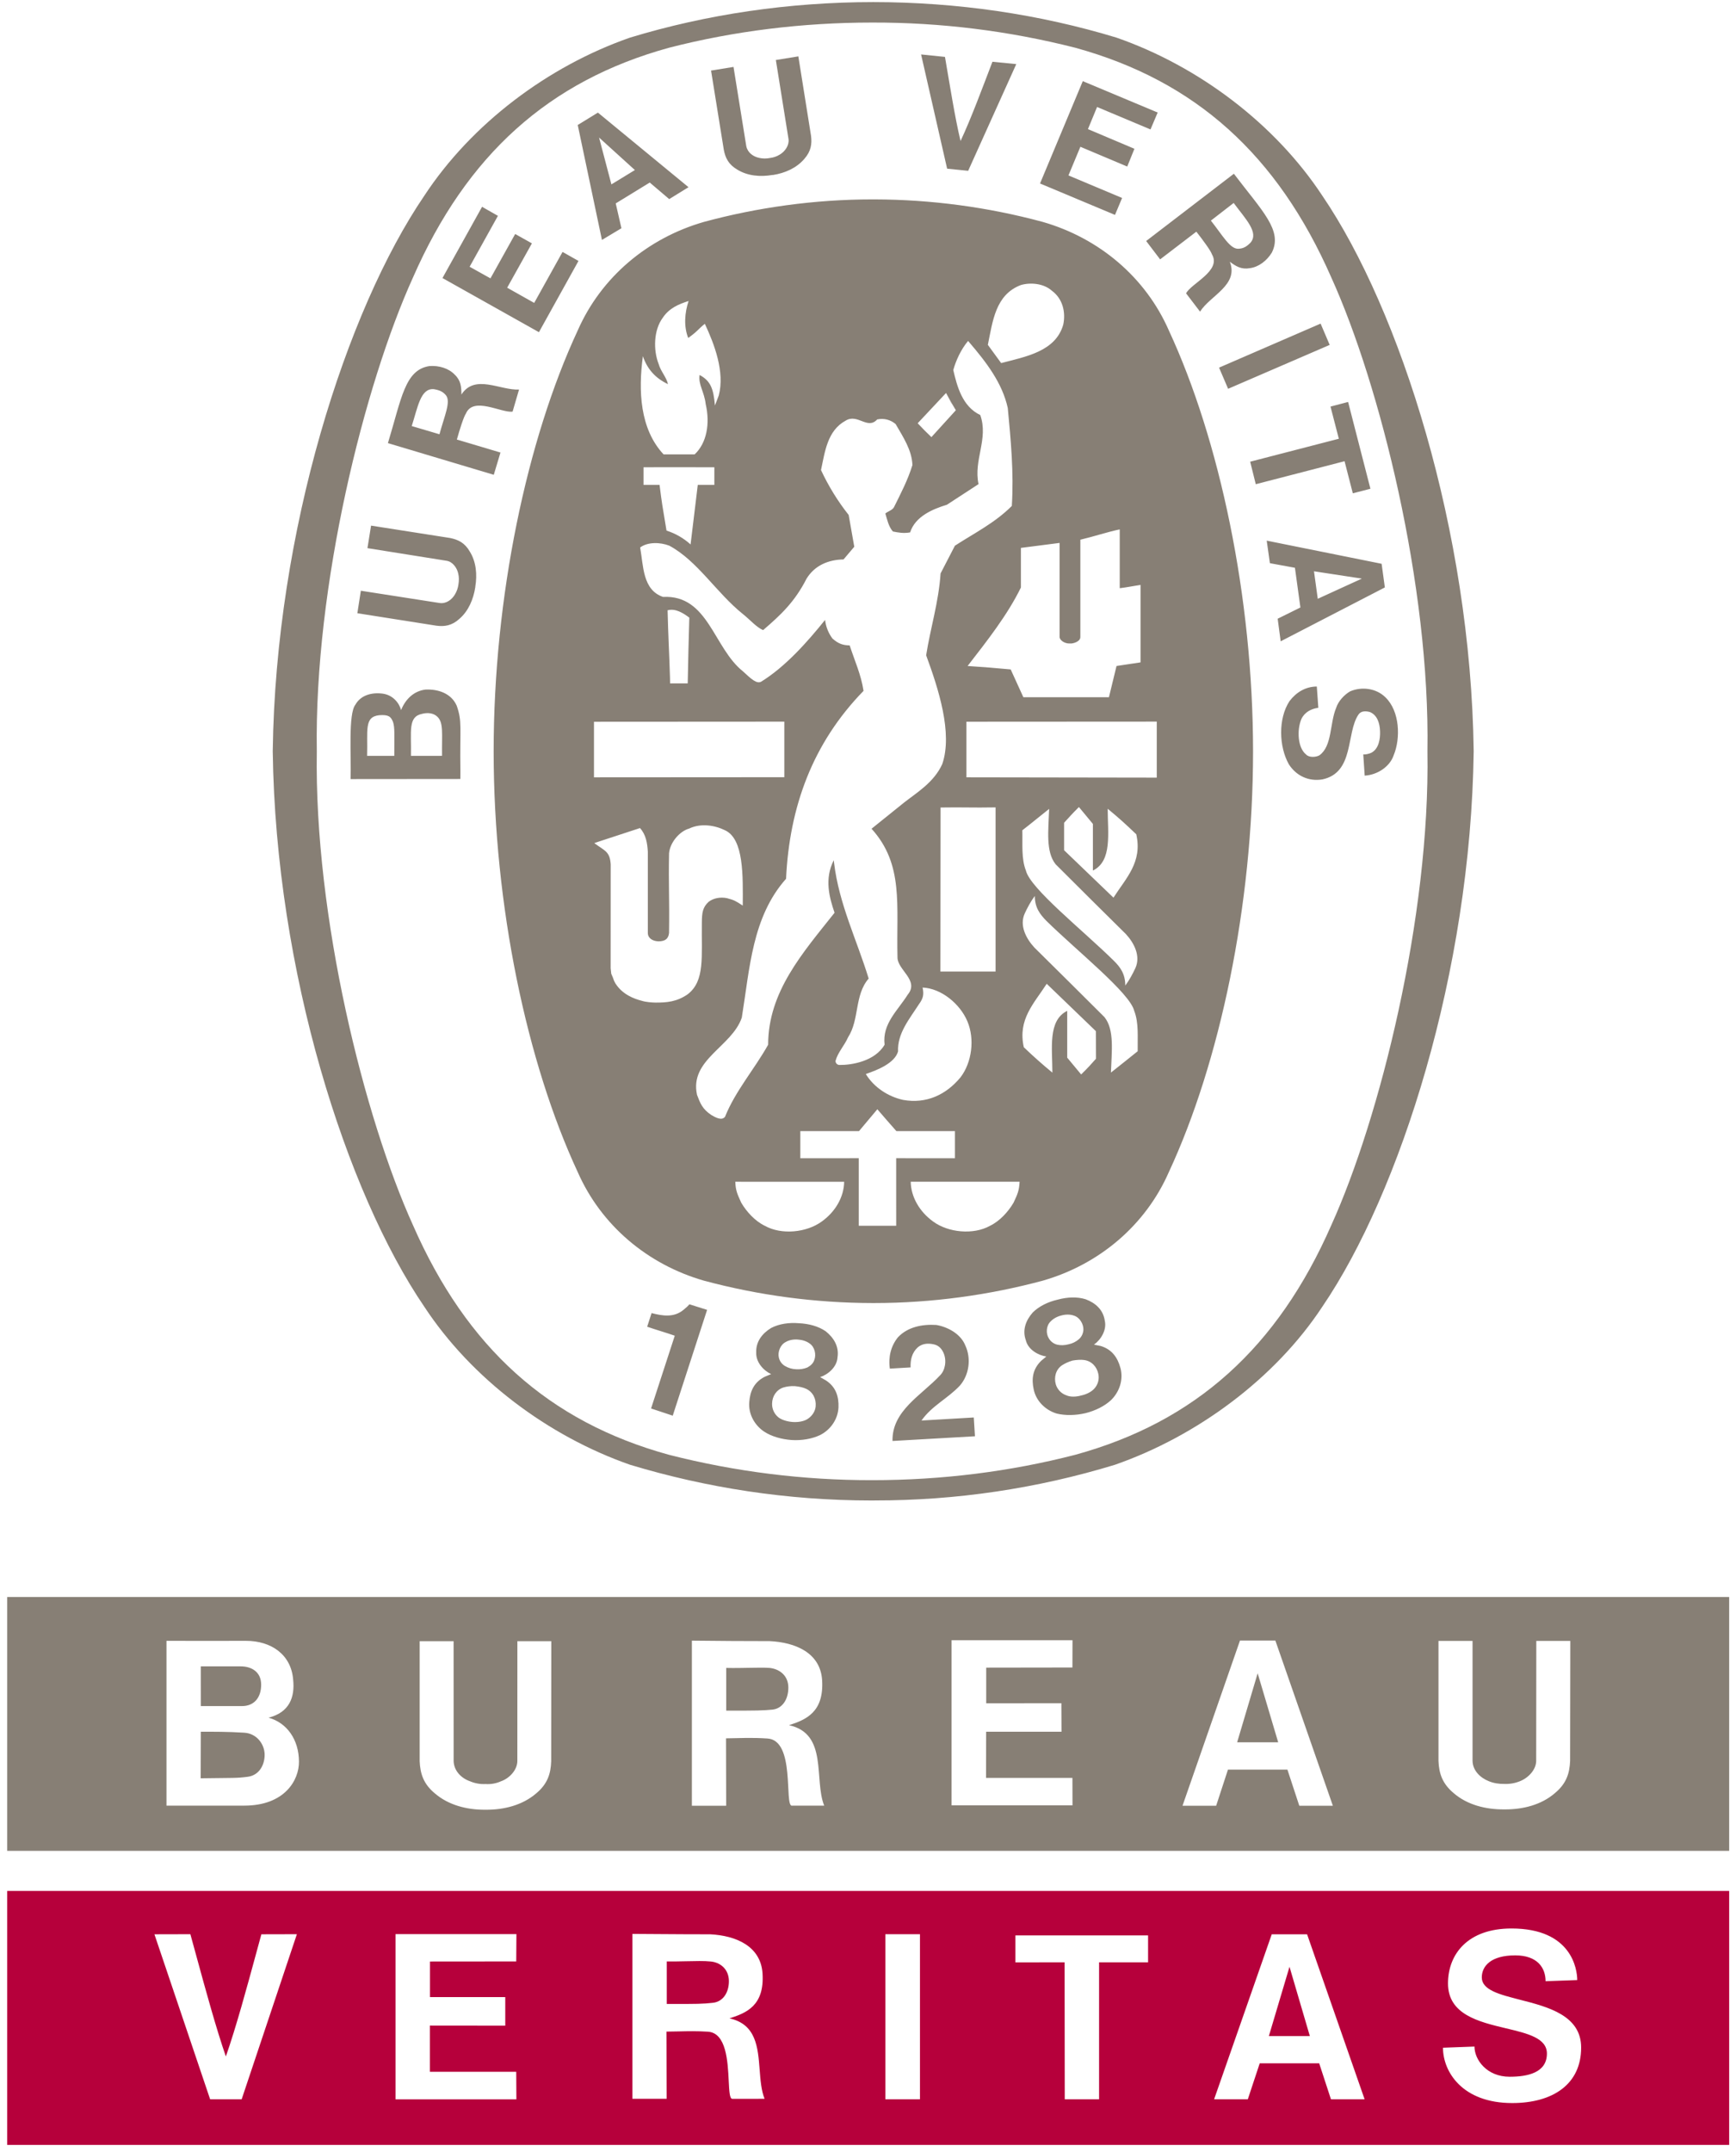
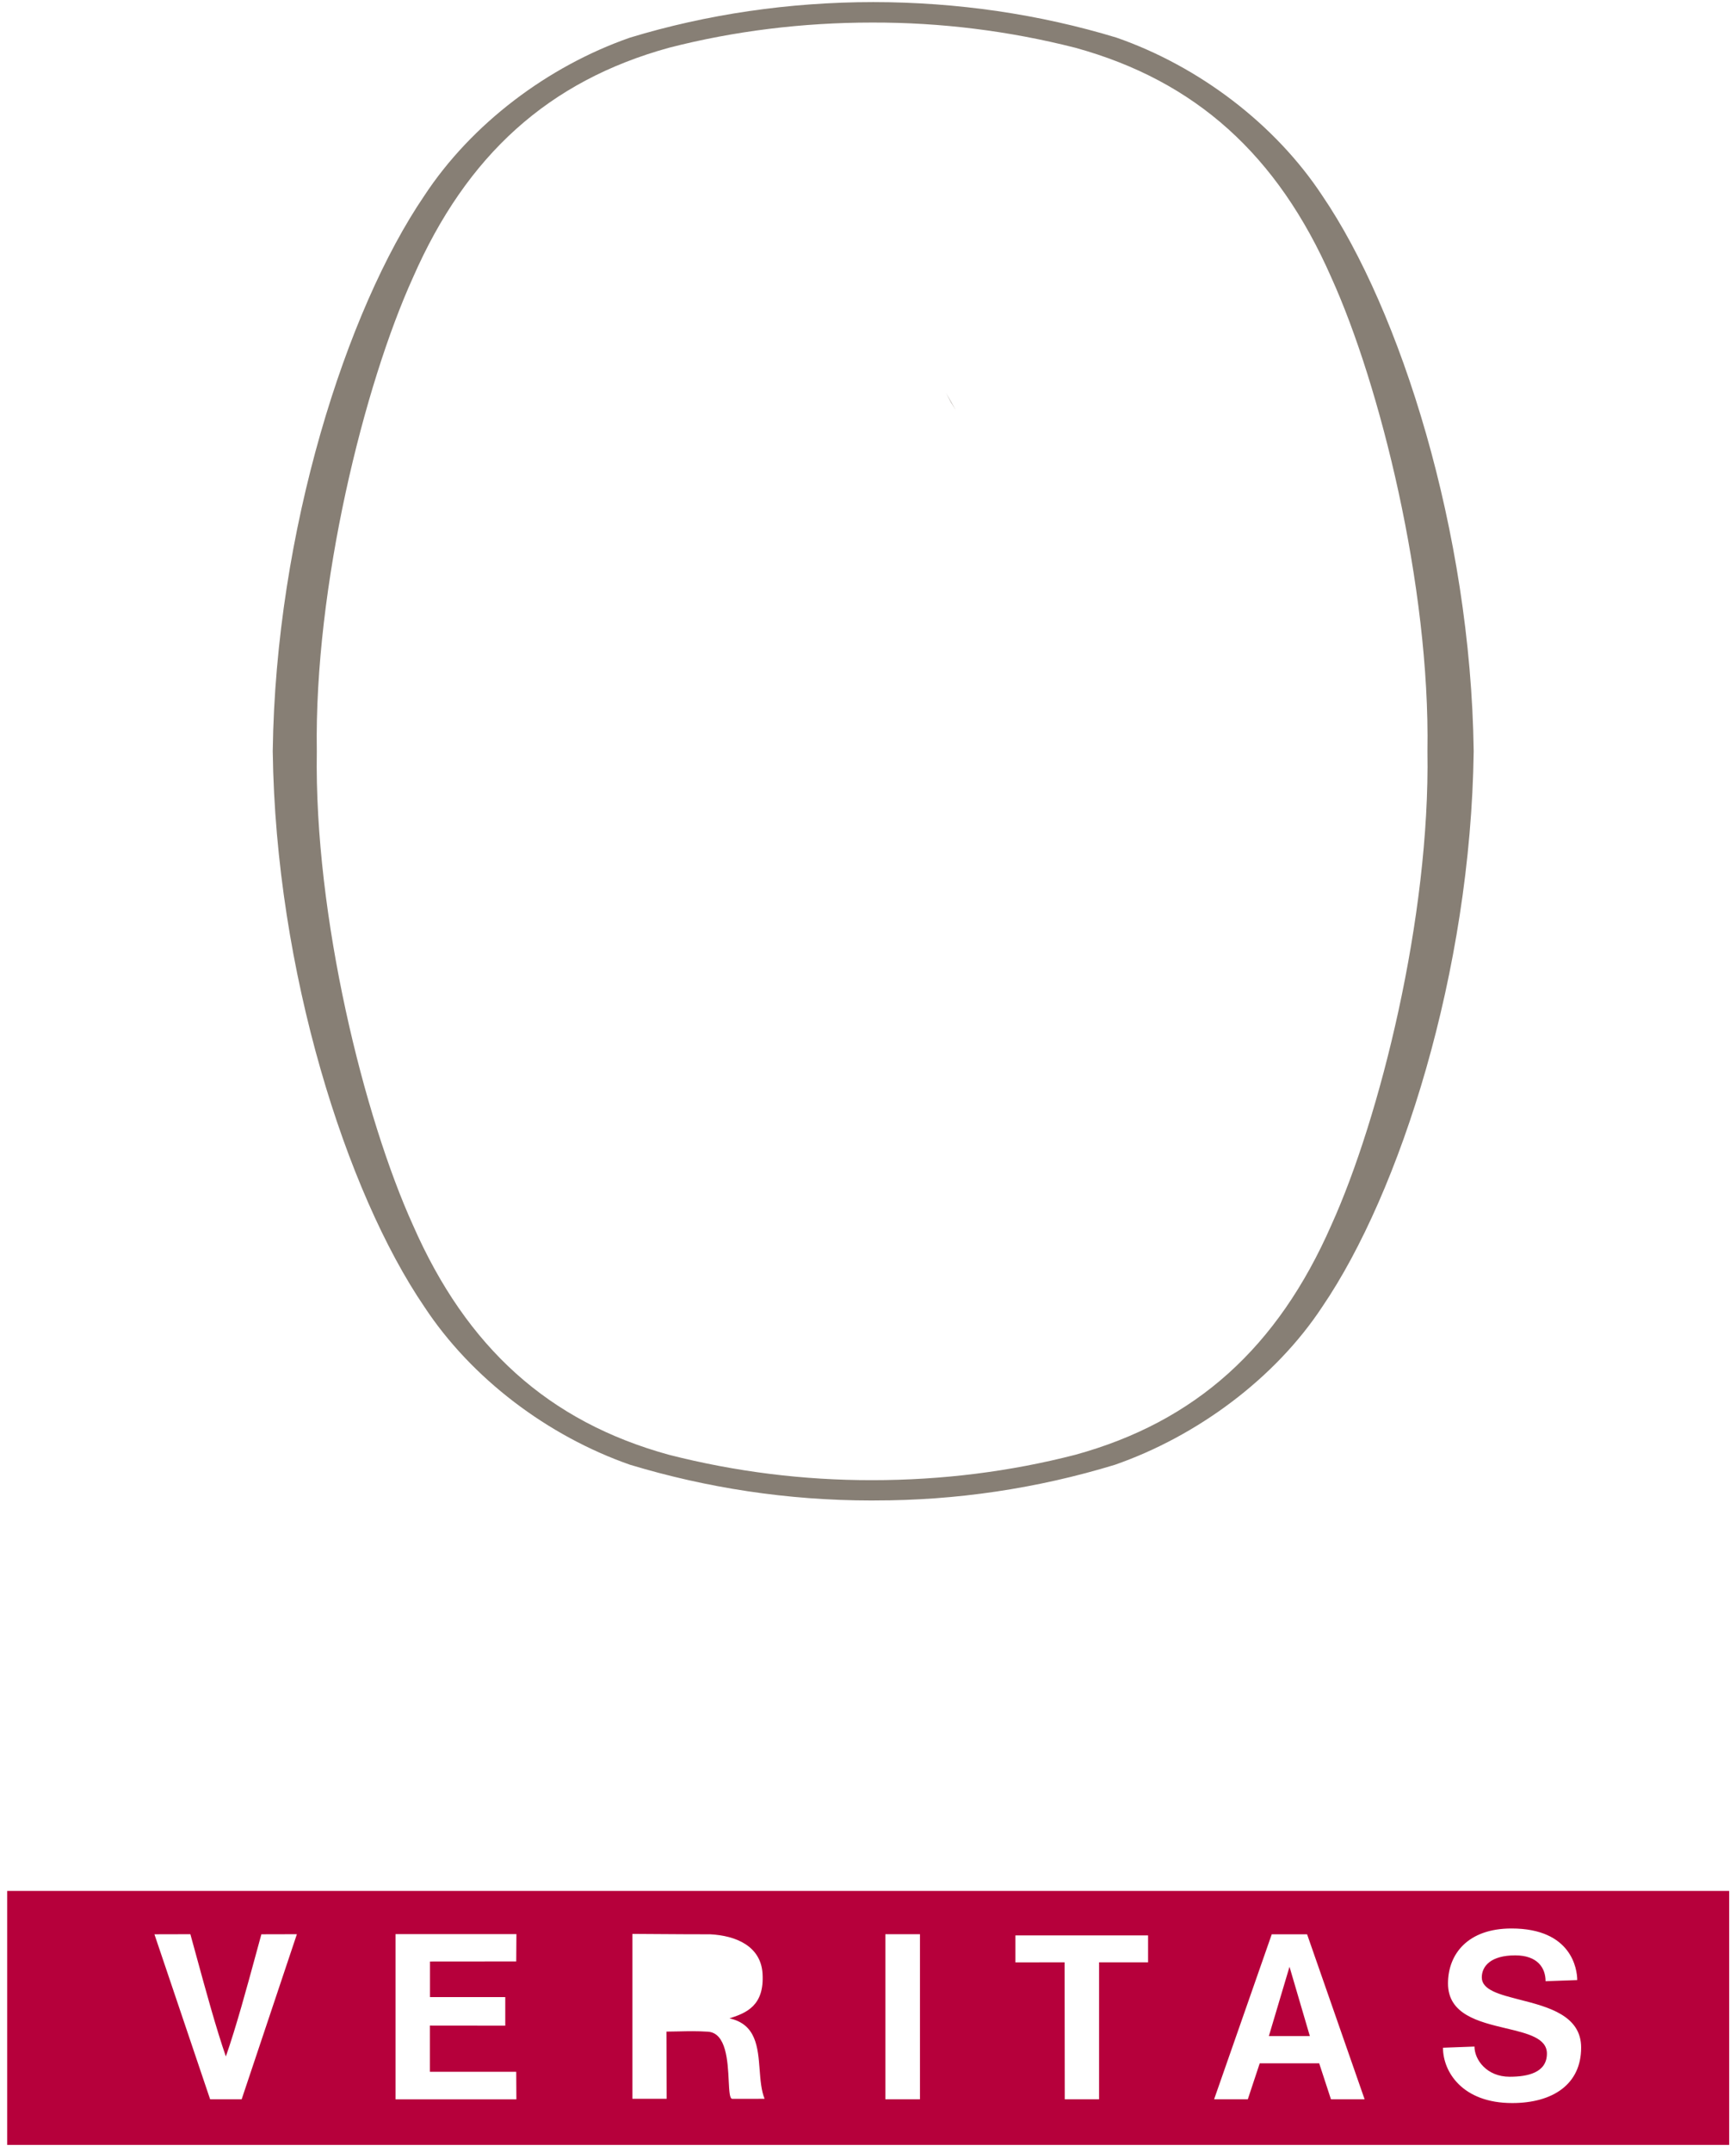
<svg xmlns="http://www.w3.org/2000/svg" width="138" height="171" viewBox="0 0 138 171" fill="none">
  <path d="M50.078 2.995C49.851 3.066 50.304 2.919 50.078 2.995V2.995ZM50.078 2.995C50.042 3.004 50.119 2.98 50.078 2.995V2.995Z" fill="#877F75" />
  <path d="M69.418 119.236H69.272C62.597 119.236 56.16 118.232 50.079 116.396C43.541 114.109 37.482 109.548 33.729 103.839C27.537 94.757 21.919 77.205 21.681 59.724V59.672C21.916 42.194 27.538 24.639 33.729 15.554C37.475 9.85 43.538 5.272 50.079 2.99C56.162 1.14 62.736 0.167 69.418 0.167C76.093 0.167 82.672 1.14 88.754 2.99C95.297 5.267 101.358 9.849 105.116 15.552C111.301 24.639 116.914 42.196 117.147 59.671V59.723C116.914 77.208 111.301 94.757 105.116 103.837C101.358 109.548 95.15 114.129 88.617 116.403C82.436 118.287 76.011 119.241 69.551 119.233L69.418 119.236ZM113.471 59.703C113.69 46.535 109.687 30.553 105.832 22.056C101.563 12.327 95.043 6.424 85.472 3.793C80.199 2.452 74.781 1.78 69.342 1.792C63.784 1.792 58.336 2.469 53.182 3.794C43.611 6.427 37.089 12.33 32.826 22.058C28.97 30.556 24.971 46.538 25.184 59.705C24.97 72.869 28.97 88.851 32.826 97.354C37.089 107.077 43.613 112.98 53.182 115.607C58.463 116.955 63.892 117.632 69.342 117.622C74.903 117.622 80.314 116.936 85.472 115.607C95.046 112.979 101.566 107.076 105.832 97.354C109.687 88.848 113.69 72.866 113.471 59.703ZM75.982 32.597C75.337 31.518 75.866 32.479 75.203 31.226L75.982 32.597Z" fill="#877F75" />
-   <path d="M70.948 114.508C70.897 112.099 73.25 110.881 74.733 109.288C75.126 108.9 75.281 108.133 75.002 107.503C74.822 107.107 74.571 106.906 74.232 106.83C73.716 106.711 73.284 106.788 72.949 107.073C72.49 107.499 72.362 108.064 72.386 108.661L70.737 108.759C70.602 107.842 70.82 106.956 71.382 106.266C72.155 105.446 73.308 105.219 74.426 105.288C75.317 105.439 76.366 105.984 76.736 106.919C77.212 107.937 77.056 109.249 76.297 110.114C75.323 111.148 74.064 111.717 73.253 112.883L77.409 112.641C77.441 113.141 77.475 113.657 77.502 114.134L70.948 114.508ZM56.211 104.09L56.183 104.17L53.478 112.497L51.755 111.925L53.608 106.24L53.639 106.143C52.949 105.899 52.117 105.663 51.446 105.428L51.796 104.345C52.666 104.57 53.566 104.722 54.333 104.087C54.607 103.863 54.654 103.815 54.806 103.647L56.211 104.09ZM89.068 108.71C88.845 107.888 88.4 107.231 87.493 106.958L86.963 106.853C87.504 106.47 87.998 105.695 87.822 104.945C87.696 104.084 87.089 103.542 86.305 103.248C85.626 103.033 84.832 103.071 84.077 103.277C83.316 103.452 82.608 103.791 82.094 104.299C81.553 104.917 81.249 105.683 81.548 106.508C81.727 107.249 82.528 107.699 83.175 107.797L82.768 108.136C82.079 108.808 81.99 109.588 82.175 110.424C82.366 111.337 83.111 112.063 84.004 112.33C84.684 112.494 85.492 112.483 86.291 112.297C87.088 112.096 87.806 111.737 88.322 111.259C88.996 110.597 89.316 109.626 89.068 108.71ZM83.363 106.332C83.144 105.979 83.144 105.365 83.522 105.002C83.742 104.778 84.043 104.612 84.383 104.532C84.709 104.443 85.067 104.437 85.371 104.547C85.852 104.696 86.132 105.236 86.123 105.655C86.118 105.801 86.084 105.944 86.023 106.076C85.961 106.208 85.874 106.326 85.765 106.422C85.531 106.623 85.25 106.762 84.949 106.824C84.635 106.909 84.322 106.921 84.04 106.855C83.897 106.82 83.763 106.755 83.647 106.665C83.53 106.575 83.434 106.462 83.363 106.332ZM86.995 110.343C86.768 110.597 86.377 110.803 85.949 110.893C85.519 111.013 85.083 111.019 84.771 110.881C84.572 110.814 84.392 110.7 84.246 110.549C84.099 110.398 83.991 110.214 83.929 110.013C83.768 109.447 83.929 108.834 84.412 108.501C84.628 108.356 84.932 108.214 85.253 108.118C85.586 108.061 85.926 108.038 86.169 108.073C86.765 108.147 87.19 108.6 87.309 109.175C87.354 109.381 87.348 109.594 87.294 109.797C87.239 110 87.136 110.187 86.995 110.343ZM66.654 111.831C66.686 110.99 66.454 110.218 65.662 109.7L65.195 109.433C65.822 109.229 66.529 108.638 66.576 107.866C66.712 107.002 66.281 106.306 65.636 105.789C65.045 105.384 64.284 105.186 63.496 105.15C62.718 105.087 61.937 105.196 61.301 105.528C60.594 105.959 60.081 106.61 60.114 107.475C60.078 108.247 60.7 108.92 61.301 109.195L60.804 109.399C59.943 109.829 59.625 110.557 59.564 111.397C59.474 112.348 59.974 113.252 60.749 113.767C61.328 114.148 62.117 114.375 62.937 114.433C63.744 114.484 64.555 114.338 65.188 114.04C66.027 113.618 66.614 112.776 66.654 111.831ZM61.909 107.86C61.819 107.458 62.006 106.869 62.466 106.64C62.723 106.487 63.082 106.421 63.417 106.448C63.761 106.47 64.102 106.571 64.353 106.757C64.782 107.042 64.882 107.647 64.744 108.036C64.651 108.351 64.432 108.527 64.177 108.669C63.891 108.784 63.582 108.832 63.275 108.808C62.969 108.797 62.671 108.709 62.408 108.554C62.28 108.481 62.169 108.381 62.083 108.261C61.997 108.142 61.938 108.005 61.909 107.86ZM64.178 112.773C63.894 112.949 63.458 113.029 63.02 113C62.585 112.968 62.169 112.842 61.9 112.647C61.733 112.518 61.599 112.352 61.508 112.161C61.416 111.971 61.371 111.761 61.374 111.55C61.383 110.953 61.72 110.435 62.281 110.255C62.527 110.181 62.853 110.129 63.195 110.151C63.532 110.181 63.865 110.258 64.085 110.364C64.628 110.617 64.897 111.177 64.838 111.77C64.804 112.145 64.567 112.529 64.178 112.773ZM105.701 27.408L97.626 30.896L96.907 29.214L104.979 25.716L105.701 27.408ZM75.29 13.405L73.22 4.327L75.119 4.522C75.507 6.769 75.903 9.313 76.357 11.205C77.187 9.442 78.08 7.026 78.892 4.908L80.787 5.094L76.963 13.573L75.29 13.405ZM40.953 18.595L38.988 22.121L37.332 21.197L39.581 17.152L38.321 16.434L35.173 22.095L42.841 26.397L45.986 20.735L44.719 20.02L42.465 24.071L40.316 22.863L42.283 19.339L40.953 18.595ZM36.303 56.073C35.881 55.121 34.865 54.747 33.815 54.798C32.931 54.911 32.255 55.51 31.882 56.427C31.746 55.89 31.246 55.221 30.399 55.117C29.522 55.009 28.672 55.252 28.251 55.998C27.674 56.74 27.928 60.024 27.869 61.911L36.595 61.903L36.598 61.268C36.547 57.776 36.754 57.355 36.303 56.073ZM31.344 60.065H29.181C29.246 58.049 28.922 56.963 30.15 56.834C30.881 56.782 31.075 56.937 31.248 57.386C31.387 57.836 31.344 58.314 31.344 60.065ZM35.138 60.063L32.667 60.065C32.711 58.109 32.404 56.947 33.567 56.723C33.979 56.613 34.471 56.656 34.774 56.961C35.268 57.449 35.118 58.248 35.138 60.063ZM105.766 32.309L107.165 31.942L108.939 38.839L107.539 39.2L106.883 36.651L99.825 38.478L99.38 36.689L106.428 34.865L105.766 32.309ZM61.428 13.909C62.408 13.757 63.322 13.352 63.944 12.62C64.475 12.015 64.552 11.44 64.472 10.796L63.463 4.48L61.675 4.769L62.685 11.072C62.738 11.549 62.411 12.035 61.992 12.281C61.751 12.432 61.478 12.526 61.195 12.556C60.919 12.612 60.634 12.61 60.359 12.549C59.883 12.453 59.431 12.134 59.325 11.618L58.309 5.318L56.524 5.608L57.538 11.906C57.66 12.548 57.914 13.074 58.614 13.481C59.419 13.976 60.422 14.073 61.405 13.903L61.428 13.909ZM109.829 44.801L100.695 42.963L100.948 44.754L102.938 45.119L103.373 48.274L101.566 49.167L101.805 50.962L110.086 46.681L109.829 44.801ZM104.753 47.583L104.453 45.398L108.248 45.978H108.254L108.248 45.984L104.753 47.583ZM108.508 59.952L108.681 59.925L108.869 59.875L109.023 59.813C109.601 59.502 109.73 58.727 109.704 58.101C109.681 57.463 109.48 56.82 108.895 56.581C108.583 56.499 108.194 56.472 107.985 56.789C106.991 58.265 107.675 61.386 105.127 61.934C104.013 62.123 103.028 61.632 102.456 60.737C101.659 59.327 101.6 57.102 102.503 55.72C103.048 55.003 103.786 54.563 104.678 54.554L104.797 56.246C104.236 56.315 103.699 56.599 103.448 57.144C103.081 58.023 103.162 59.428 103.818 59.949C104.051 60.215 104.603 60.182 104.884 60.021C105.912 59.29 105.698 57.467 106.217 56.246C106.375 55.732 106.861 55.201 107.332 54.936C108.242 54.547 109.39 54.687 110.121 55.402C111.288 56.513 111.34 58.686 110.792 60.004C110.494 60.918 109.496 61.58 108.483 61.636L108.37 59.952H108.508ZM37.781 46.636C37.947 45.647 37.847 44.636 37.349 43.836C36.948 43.133 36.425 42.883 35.777 42.752L29.497 41.768L29.21 43.559L35.497 44.562C35.971 44.628 36.329 45.114 36.427 45.582C36.492 45.849 36.492 46.138 36.444 46.432C36.408 46.716 36.314 46.989 36.167 47.233C35.925 47.645 35.486 47.984 34.965 47.921L28.685 46.943L28.407 48.731L34.697 49.722C35.341 49.803 35.921 49.721 36.515 49.18C37.236 48.56 37.633 47.631 37.784 46.65V46.633H37.781V46.636ZM47.529 8.948L45.926 9.933L47.85 19.067L49.399 18.137L48.946 16.164L51.65 14.506L53.197 15.821L54.731 14.875L47.529 8.948ZM48.602 14.653L47.624 10.94L47.614 10.928L47.624 10.931L47.621 10.918L47.63 10.938L50.469 13.513L48.602 14.653ZM90.178 11.822L86.484 10.26L87.21 8.502L91.456 10.286L92.027 8.942L86.074 6.449L82.675 14.581L88.634 17.077L89.199 15.732L84.935 13.94L85.883 11.664L89.608 13.235L90.178 11.822ZM36.679 31.354C36.676 30.751 36.647 30.245 36.142 29.766C35.664 29.265 34.896 29.036 34.144 29.088C32.182 29.387 31.927 31.638 30.837 35.213L39.252 37.73L39.784 35.961L36.456 34.969L36.318 34.931C36.541 34.118 36.872 33.091 37.037 32.864C37.633 31.474 39.865 32.837 40.748 32.709L41.26 30.955C39.766 31.037 37.752 29.69 36.679 31.354ZM34.934 34.509L32.73 33.857C33.214 32.353 33.43 30.836 34.482 30.925C34.911 30.994 35.203 31.112 35.451 31.413C35.858 31.925 35.326 33.056 34.934 34.509ZM98.085 13.807L91.112 19.152L92.222 20.611L94.981 18.501L95.102 18.412C95.621 19.069 96.263 19.945 96.338 20.206C97.121 21.518 94.689 22.517 94.285 23.311L95.395 24.764C96.201 23.483 98.485 22.655 97.763 20.801C98.253 21.165 98.682 21.435 99.374 21.307C100.066 21.211 100.699 20.723 101.101 20.075C101.987 18.315 100.337 16.776 98.085 13.807ZM99.404 19.287C99.104 19.59 98.848 19.753 98.441 19.767C97.78 19.799 97.193 18.713 96.257 17.531L98.068 16.129C99.01 17.404 100.101 18.478 99.404 19.287ZM92.916 26.26C91.065 22.033 87.374 18.923 82.885 17.633C78.516 16.455 74.013 15.854 69.49 15.845H69.344C64.76 15.845 60.186 16.488 55.962 17.633C51.466 18.923 47.781 22.036 45.925 26.26C41.882 34.943 39.242 47.427 39.242 59.7C39.242 71.978 41.884 84.458 45.925 93.139C47.783 97.364 51.468 100.481 55.962 101.77C60.327 102.941 64.825 103.539 69.344 103.547H69.49C74.082 103.547 78.655 102.909 82.888 101.77C87.374 100.484 91.065 97.367 92.916 93.139C96.952 84.457 99.609 71.978 99.609 59.7C99.606 47.422 96.944 34.945 92.916 26.26ZM85.146 51.135C85.278 51.135 85.863 51.012 85.88 50.638V42.888C86.936 42.641 88.013 42.276 89.011 42.069V46.741C89.618 46.669 89.93 46.593 90.664 46.478V52.636L88.756 52.923L88.152 55.407H81.351L80.343 53.197C78.689 53.042 78.57 53.042 76.918 52.923C78.479 50.905 80.073 48.894 81.155 46.687V43.539L84.23 43.144V50.612C84.23 50.871 84.609 51.135 84.998 51.135H85.154V51.138L85.146 51.135ZM81.155 22.65C81.924 22.427 82.966 22.523 83.608 23.096C84.478 23.732 84.729 24.801 84.522 25.794C83.917 27.939 81.521 28.341 79.585 28.853L78.527 27.403C78.912 25.551 79.12 23.416 81.155 22.65ZM75.204 31.229L75.984 32.6L74.041 34.736C73.516 34.227 73.469 34.185 72.949 33.634C73.946 32.58 74.041 32.462 75.204 31.229ZM51.104 28.313V28.301C51.449 29.321 52.087 30.047 53.099 30.526C52.984 29.981 52.512 29.493 52.358 28.925C51.919 27.81 51.962 26.224 52.683 25.254C53.192 24.491 53.929 24.177 54.738 23.919C54.431 24.838 54.339 25.932 54.709 26.859C55.246 26.46 55.267 26.431 55.68 26.032C55.83 25.886 55.902 25.838 56.03 25.733C56.784 27.339 57.63 29.555 57.137 31.425L56.833 32.224C56.717 30.908 56.503 30.274 55.613 29.797C55.497 30.564 55.984 31.116 56.099 32.117C56.458 33.671 56.177 35.215 55.218 36.109H52.751C50.865 34.093 50.734 31.055 51.104 28.313ZM56.786 38.535H55.468L54.896 43.266C54.344 42.765 53.692 42.39 52.983 42.165C52.647 40.154 52.616 40.013 52.431 38.534H51.156V37.13C53.358 37.123 54.576 37.131 56.787 37.131L56.786 38.535ZM47.217 57.355L62.348 57.346V61.761L47.217 61.771V57.355ZM53.069 48.496C53.7 48.327 54.312 48.719 54.796 49.081C54.724 51.646 54.724 51.614 54.669 54.304H53.267L53.26 53.872C53.2 51.839 53.114 50.505 53.069 48.496ZM52.116 79.671C51.836 79.668 51.33 79.629 51.047 79.537C50.391 79.372 49.469 79.023 48.914 78.135L48.81 77.931L48.712 77.661L48.59 77.379L48.543 76.938L48.547 68.685C48.475 67.648 48.089 67.629 47.242 66.999L47.54 66.896L50.874 65.803C51.348 66.319 51.454 66.987 51.498 67.677V74.123C51.492 74.539 51.853 74.782 52.333 74.804C52.9 74.804 53.136 74.586 53.185 74.135C53.224 71.24 53.137 70.436 53.185 67.811C53.261 66.927 54.044 66.046 54.781 65.843C55.706 65.4 56.821 65.573 57.648 65.985C59.134 66.687 59.058 69.6 59.044 71.964C58.458 71.58 58.368 71.53 57.79 71.373C57.279 71.267 56.721 71.362 56.331 71.663C55.853 72.105 55.801 72.53 55.792 73.303C55.754 76.038 56.053 77.922 54.683 78.999C53.798 79.62 52.984 79.672 52.116 79.671ZM56.549 88.607C55.827 88.128 55.659 87.662 55.408 87.002C54.795 84.199 58.172 83.194 58.968 80.865C59.602 76.971 59.782 72.874 62.486 69.833C62.755 64.116 64.594 59.059 68.645 54.901C68.452 53.607 67.932 52.492 67.544 51.289C67.015 51.273 66.652 51.167 66.174 50.741C65.851 50.309 65.649 49.798 65.588 49.262C64.175 51.022 62.429 52.986 60.509 54.169C60.154 54.365 59.709 53.952 59.062 53.351C56.705 51.474 56.306 47.25 52.706 47.434C51.073 46.88 51.151 44.953 50.887 43.505C51.492 43.058 52.478 43.08 53.203 43.362C55.449 44.568 56.946 47.108 59.064 48.804C59.631 49.256 60.14 49.855 60.662 50.072C62.058 48.872 63.169 47.842 64.114 45.986C64.767 44.926 65.853 44.476 67.055 44.456L67.909 43.448L67.463 40.922C66.594 39.823 65.856 38.625 65.264 37.354C65.575 35.91 65.761 34.222 67.22 33.429C68.177 32.83 68.954 34.182 69.733 33.329C70.301 33.215 70.802 33.367 71.197 33.699C71.79 34.73 72.489 35.76 72.531 36.959C72.172 38.129 71.608 39.212 71.065 40.304C70.937 40.541 70.606 40.622 70.379 40.801C70.522 41.289 70.635 41.843 70.977 42.234C71.408 42.323 71.828 42.4 72.347 42.308C72.761 41.032 74.132 40.459 75.273 40.109L77.787 38.471C77.372 36.56 78.597 34.882 77.924 32.981C76.492 32.301 76.076 30.681 75.779 29.404C76.001 28.617 76.394 27.767 76.955 27.093L77.042 27.193C78.412 28.792 79.675 30.437 80.111 32.422C80.353 34.959 80.6 37.559 80.433 40.205C79.076 41.561 77.454 42.362 75.909 43.365L74.769 45.569C74.62 47.836 73.969 49.877 73.622 52.073C74.599 54.727 75.747 58.261 74.903 60.719C74.241 62.178 72.877 62.982 71.851 63.789L69.282 65.856C71.86 68.703 71.241 71.935 71.344 76.073C71.325 77.07 73.105 77.9 72.158 79.039C71.359 80.315 70.119 81.345 70.319 83.019C69.539 84.357 67.652 84.639 66.755 84.627C66.711 84.63 66.667 84.624 66.626 84.609C66.585 84.594 66.548 84.57 66.516 84.54C66.484 84.51 66.459 84.473 66.442 84.433C66.426 84.392 66.418 84.349 66.418 84.305C66.603 83.619 67.134 83.079 67.414 82.43C68.331 81.02 67.912 79.074 69.053 77.762C68.114 74.692 66.695 71.843 66.302 68.567L66.279 68.357C65.512 69.862 65.938 71.343 66.342 72.532C63.805 75.728 61.062 78.812 61.062 83.02C59.98 84.952 58.446 86.709 57.636 88.745C57.365 89.086 56.859 88.787 56.549 88.607ZM73.34 78.476C74.834 78.543 76.322 79.778 76.904 81.167C77.498 82.58 77.258 84.434 76.351 85.614C75.204 86.999 73.635 87.736 71.788 87.404C70.632 87.149 69.492 86.437 68.825 85.347C69.772 85.027 71.123 84.48 71.389 83.554C71.324 82.115 72.304 80.964 73.041 79.814C73.406 79.318 73.451 79.017 73.34 78.476ZM74.756 77.202L74.769 64.169C76.623 64.139 77.221 64.194 79.141 64.16V77.202H74.756ZM65.314 97.075C64.113 97.948 62.117 98.152 60.792 97.406C60.027 97.037 59.341 96.293 58.92 95.567C58.608 94.869 58.48 94.626 58.451 93.908C61.613 93.908 63.747 93.908 67.105 93.911C67.087 95.117 66.412 96.294 65.314 97.075ZM71.241 97.405H68.266V92.038L63.62 92.042V89.884H68.285L69.743 88.148C70.454 88.98 70.519 89.041 71.256 89.884H75.912V92.042L71.24 92.038L71.241 97.405ZM80.573 95.567C80.149 96.294 79.47 97.035 78.706 97.405C77.374 98.152 75.371 97.947 74.181 97.072C73.094 96.29 72.417 95.114 72.395 93.908L81.051 93.907C81.011 94.626 80.898 94.87 80.573 95.567ZM83.92 68.685C85.907 70.666 87.709 72.463 89.495 74.221C90.164 74.942 90.683 75.973 90.259 76.923C90.04 77.391 89.765 77.905 89.452 78.318C89.452 77.391 89.057 76.854 88.53 76.335C86.096 73.937 81.885 70.598 81.553 69.182C81.178 68.232 81.297 67.077 81.268 65.978C81.986 65.428 82.556 64.944 83.4 64.278C83.345 65.965 83.111 67.686 83.92 68.685ZM88.054 64.269C88.982 65.035 89.447 65.458 90.326 66.298C90.828 68.518 89.51 69.771 88.513 71.333L84.589 67.565V65.38C85.06 64.863 85.219 64.677 85.767 64.133L86.878 65.474V69.178C88.433 68.421 88.054 66.195 88.054 64.269ZM87.123 84.134C86.661 84.651 86.496 84.842 85.944 85.382L84.836 84.047V80.328C83.281 81.095 83.657 83.31 83.657 85.236C82.874 84.594 82.116 83.921 81.386 83.218C80.888 81.003 82.204 79.735 83.206 78.177L87.117 81.943L87.123 84.134ZM90.438 83.537C89.736 84.099 89.15 84.575 88.311 85.233C88.368 83.545 88.603 81.83 87.797 80.826C85.944 78.977 84.085 77.133 82.222 75.293C81.559 74.571 81.022 73.538 81.461 72.585C81.669 72.13 81.95 71.608 82.261 71.198C82.261 72.125 82.667 72.651 83.181 73.178C85.621 75.573 89.828 78.918 90.164 80.332C90.536 81.29 90.42 82.425 90.438 83.537ZM91.955 61.794L76.823 61.77V57.352L91.955 57.343V61.794ZM0.571 126.909V147.079H137.458V126.909H0.571ZM19.418 143.485H13.234V130.39C15.857 130.4 17.383 130.39 19.555 130.39C21.563 130.39 23.153 131.484 23.305 133.487C23.447 134.865 23.012 136.077 21.349 136.496C22.817 136.905 23.757 138.243 23.766 139.983C23.779 141.464 22.627 143.485 19.418 143.485ZM43.815 139.956C43.783 140.934 43.537 141.758 42.613 142.521C41.54 143.442 40.08 143.822 38.612 143.811H38.575C37.106 143.822 35.654 143.442 34.578 142.521C33.65 141.758 33.404 140.931 33.361 139.956V130.42H36.058L36.061 139.956C36.09 140.733 36.679 141.315 37.367 141.551C37.737 141.711 38.168 141.792 38.596 141.769C39.026 141.8 39.457 141.718 39.824 141.551C40.503 141.315 41.112 140.655 41.125 139.956L41.128 130.42H43.824L43.815 139.956ZM62.948 143.495C62.327 143.481 63.244 138.285 61.004 138.15C59.747 138.068 58.957 138.117 57.714 138.137L57.726 143.495H55V130.375C57.501 130.4 58.94 130.413 61.18 130.413C63.203 130.51 65.215 131.32 65.353 133.52C65.504 136.067 64.068 136.655 62.721 137.094C65.838 137.764 64.688 141.413 65.518 143.488H62.949L62.948 143.495ZM84.372 135.348L84.382 137.614H78.391L78.385 141.281H85.25L85.256 143.46H75.643V130.343H85.256L85.25 132.509L78.397 132.519V135.349L84.372 135.348ZM103.285 143.495L102.341 140.624H97.614L96.676 143.495H94.001L98.569 130.369H101.383L105.954 143.495H103.285ZM124.813 139.936C124.771 140.908 124.526 141.731 123.596 142.498C122.523 143.423 121.07 143.794 119.603 143.785H119.561C118.095 143.794 116.638 143.423 115.564 142.498C114.642 141.731 114.389 140.908 114.35 139.936V130.397H117.057V139.936C117.078 140.714 117.682 141.278 118.35 141.544C118.723 141.7 119.15 141.768 119.592 141.76C120.014 141.777 120.436 141.704 120.827 141.544C121.495 141.281 122.107 140.634 122.116 139.936L122.125 130.397H124.829L124.813 139.936ZM61.174 132.542C60.409 132.485 59.012 132.574 57.729 132.542V135.936C60.24 135.939 60.62 135.929 61.396 135.857C62.172 135.781 62.668 135.07 62.668 134.105C62.668 133.14 61.958 132.623 61.174 132.542ZM98.344 138.452H101.607L99.975 132.968L98.344 138.452ZM19.233 135.575C20.182 135.575 20.76 134.927 20.76 133.873C20.76 132.856 19.996 132.419 19.135 132.419H15.964L15.965 135.576L19.233 135.575ZM19.418 137.691C18.126 137.606 16.93 137.613 15.964 137.613V137.637L15.953 141.313C18.646 141.272 18.737 141.313 19.659 141.197C20.597 141.092 21.037 140.262 21.037 139.448C21.039 138.63 20.431 137.751 19.418 137.691Z" fill="#877F75" />
-   <path d="M54.548 155.851C54.045 155.862 53.514 155.873 53.004 155.867V159.244C55.498 159.254 55.887 159.238 56.665 159.154C57.437 159.076 57.951 158.382 57.942 157.412C57.931 156.45 57.221 155.919 56.452 155.867C55.991 155.819 55.301 155.834 54.548 155.851Z" fill="#B6003B" />
  <path d="M102.51 156.281L102.516 156.271H102.51V156.281Z" fill="#B6003B" />
  <path d="M102.51 156.281L102.503 156.291V156.303L100.866 161.798H104.124L102.51 156.303V156.281Z" fill="#B6003B" />
  <path fill-rule="evenodd" clip-rule="evenodd" d="M0.571 170.445V150.264H137.458V170.445H0.571ZM114.707 162.724C114.707 164.627 116.239 167.12 120.208 167.12C123.43 167.12 125.693 165.634 125.69 162.709C125.69 160.155 123.053 159.48 120.826 158.91C119.2 158.494 117.792 158.134 117.792 157.138C117.792 156.226 118.531 155.384 120.448 155.384C122.217 155.384 122.862 156.374 122.862 157.437L125.379 157.347C125.379 156.509 124.954 153.248 120.153 153.248C116.7 153.248 115.106 155.264 115.106 157.617C115.106 160.083 117.551 160.665 119.715 161.181C121.431 161.589 122.969 161.956 122.969 163.186C122.969 164.724 121.41 165.029 120.005 165.029C118.184 165.029 117.211 163.676 117.211 162.631L114.707 162.724ZM56.269 161.449C57.739 161.538 57.852 163.809 57.928 165.359C57.969 166.171 57.999 166.784 58.209 166.784L60.779 166.783C60.513 166.119 60.45 165.297 60.386 164.462C60.25 162.686 60.109 160.855 57.99 160.391C59.33 159.961 60.773 159.384 60.617 156.833C60.481 154.628 58.468 153.811 56.455 153.71C55.011 153.71 53.902 153.703 52.633 153.694C51.925 153.689 51.166 153.684 50.272 153.679V166.783H52.994L52.978 161.443C53.348 161.44 53.677 161.433 53.989 161.426C54.731 161.409 55.382 161.394 56.269 161.449ZM40.165 158.701V160.971L34.176 160.965V164.635H41.037L41.049 166.824H31.442V153.696H41.052L41.037 155.866L34.182 155.872V158.701H40.165ZM19.21 166.821H16.704L12.276 153.709L15.133 153.702C15.293 154.28 15.455 154.871 15.618 155.468L15.618 155.469C16.379 158.251 17.174 161.158 17.954 163.419C18.773 161.072 19.601 158.028 20.383 155.154L20.383 155.153C20.516 154.665 20.647 154.182 20.777 153.709L23.6 153.702L19.21 166.821ZM73.131 166.821H70.38V153.702H73.131V166.821ZM91.264 155.935H91.267V155.938H91.264V155.935ZM91.264 155.935H87.369V166.821H84.64L84.628 155.935L80.719 155.941V153.799H91.264V155.935ZM105.802 166.821L104.866 163.961H100.14L99.192 166.821H96.513L101.095 153.709H103.904L108.477 166.821H105.802Z" fill="#B6003B" />
</svg>